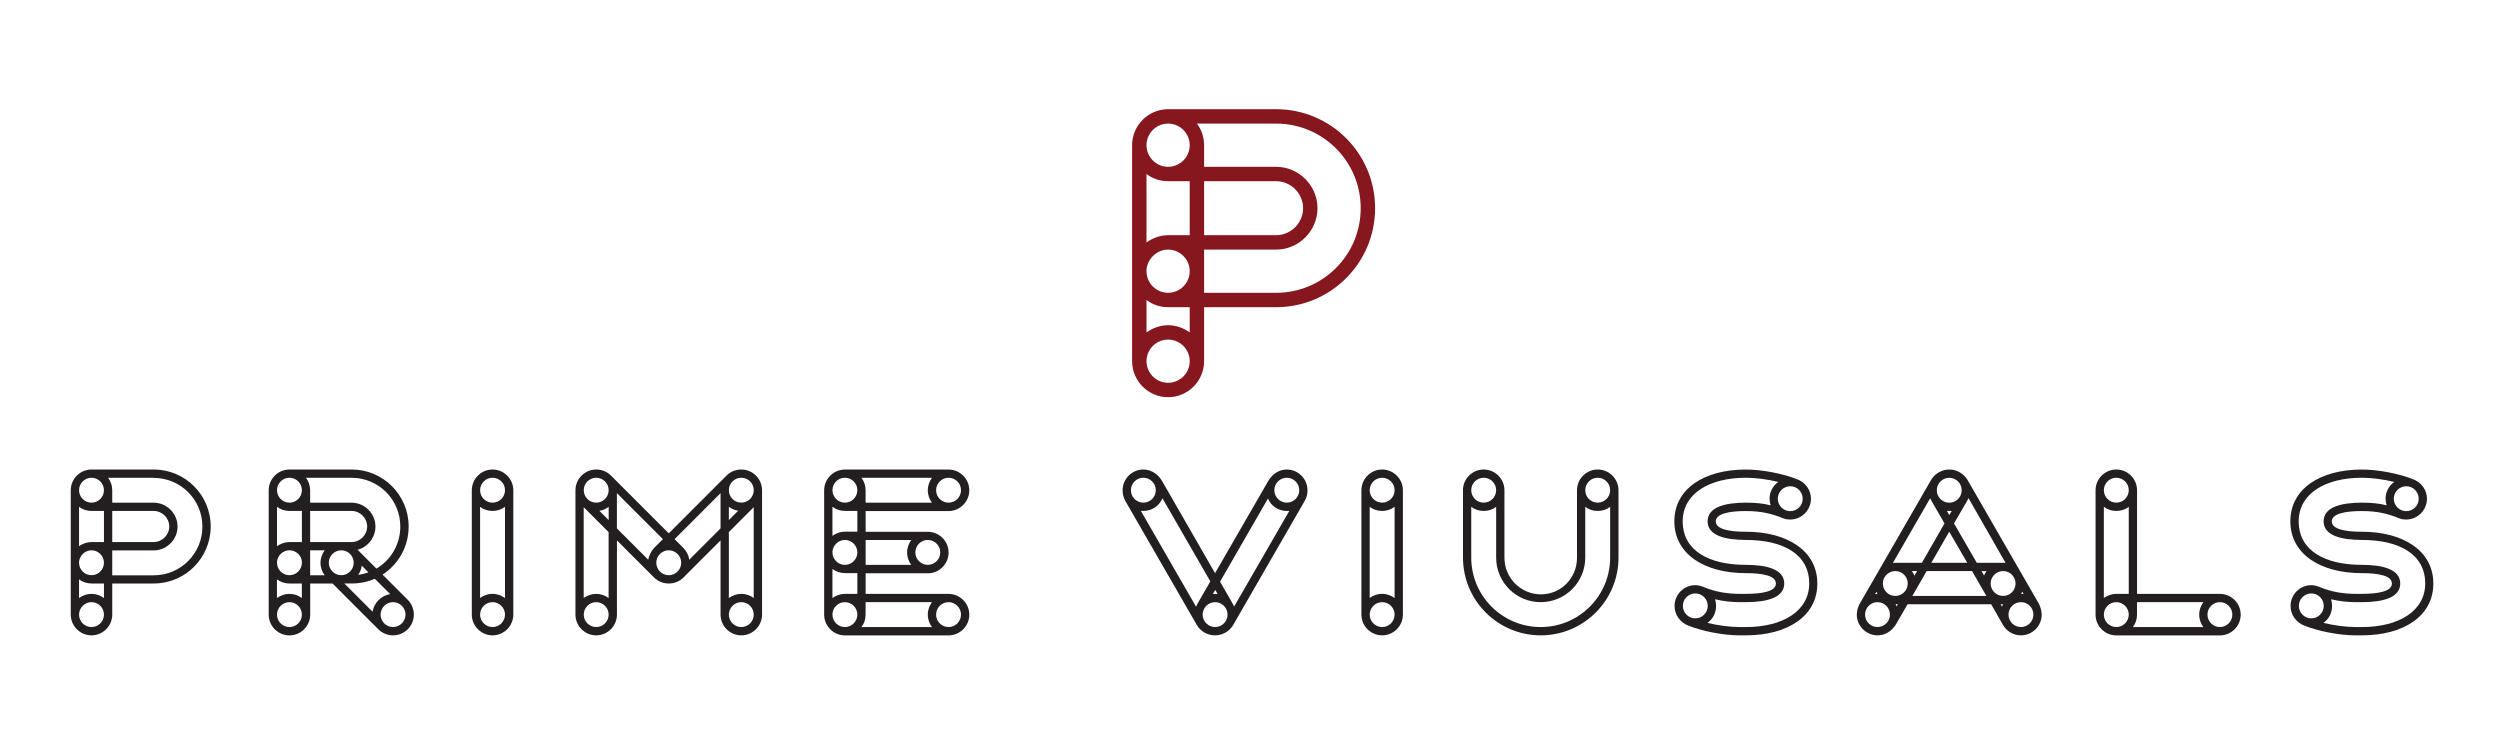
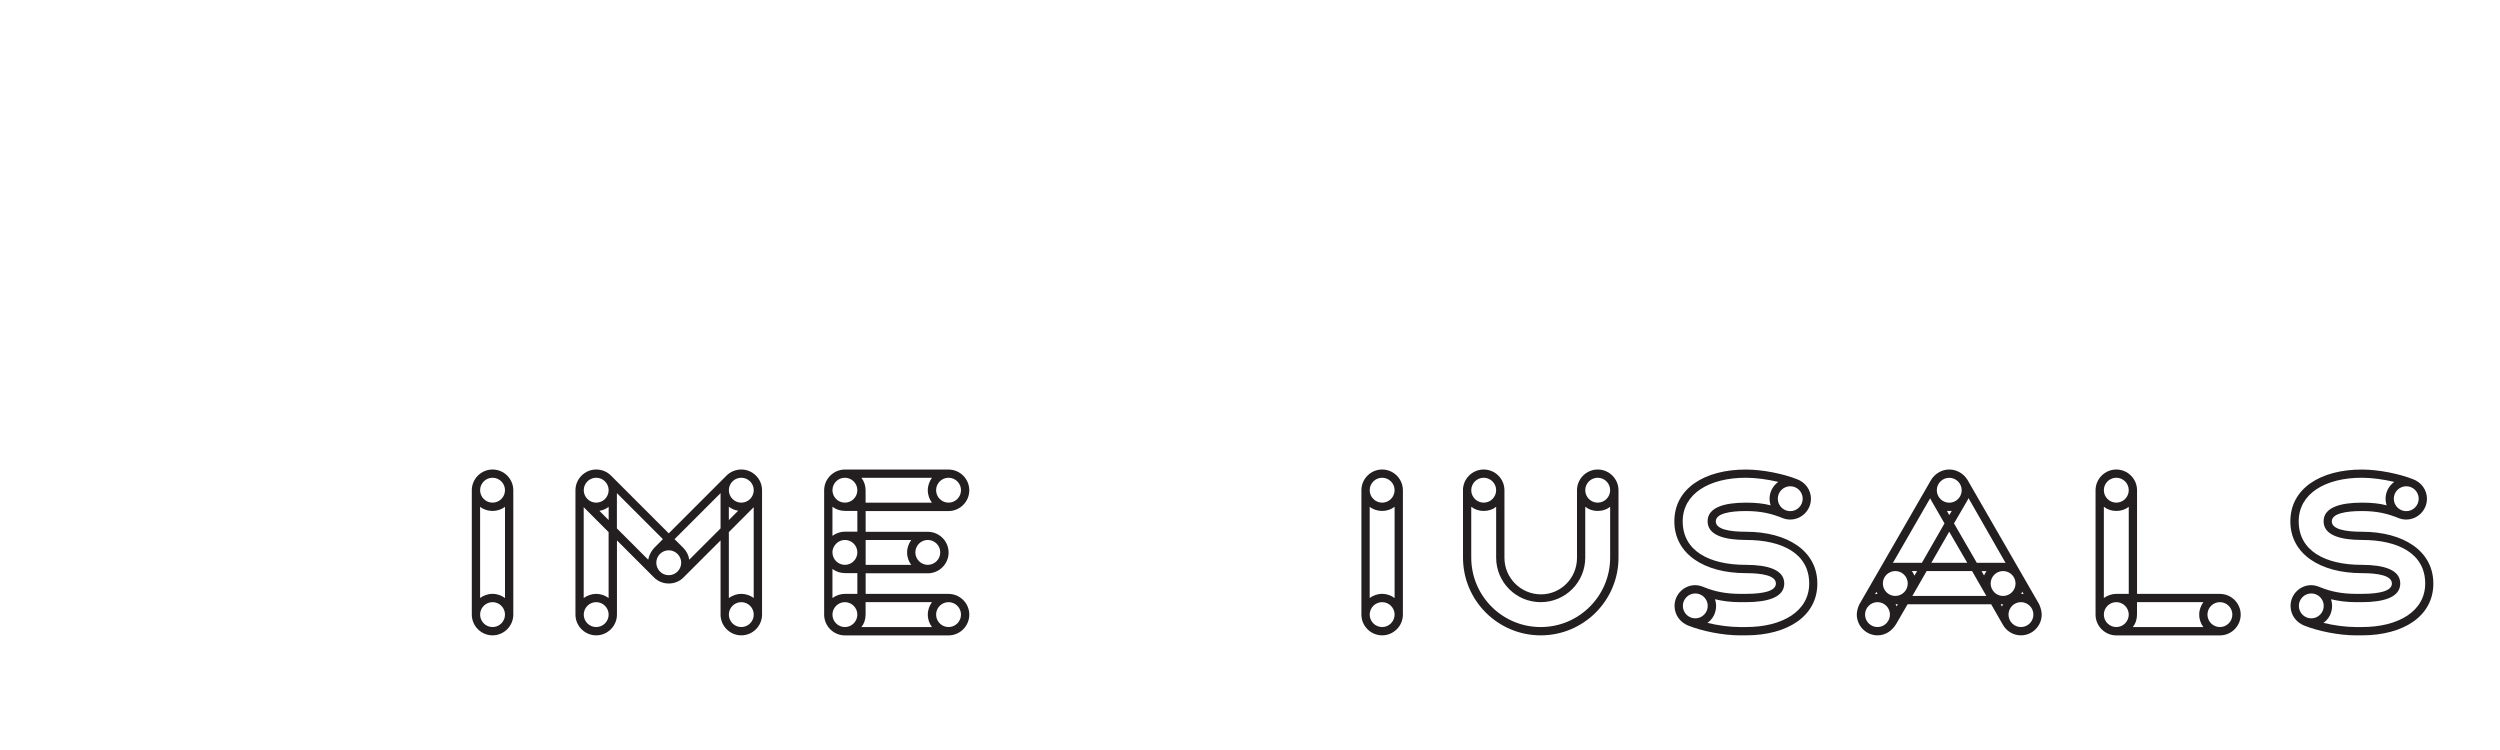
<svg xmlns="http://www.w3.org/2000/svg" id="Main_Logo" data-name="Main Logo" viewBox="0 0 500 150">
  <defs>
    <style>
      .cls-1 {
        fill: #231f20;
      }

      .cls-2 {
        fill: #86171e;
      }
    </style>
  </defs>
  <g>
-     <path class="cls-1" d="M14.15,98.05c0-2.28,1.87-4.15,4.15-4.15h12.44c6.3,0,11.4,5.1,11.4,11.4s-5.1,11.4-11.4,11.4h-8.29v6.22c0,2.28-1.87,4.15-4.15,4.15s-4.15-1.87-4.15-4.15v-24.87ZM18.3,100.53c1.37,0,2.49-1.12,2.49-2.49s-1.12-2.49-2.49-2.49-2.49,1.12-2.49,2.49,1.12,2.49,2.49,2.49ZM15.81,101.36v7.88c.71-.5,1.58-.83,2.49-.83h2.49v-6.22h-2.49c-.91,0-1.78-.29-2.49-.83ZM18.3,115.04c1.37,0,2.49-1.12,2.49-2.49s-1.12-2.49-2.49-2.49c-1.29,0-2.36,1.04-2.49,2.28v.21c0,1.37,1.12,2.49,2.49,2.49ZM20.79,119.6v-2.9h-2.49c-.91,0-1.78-.29-2.49-.83v3.73c.71-.5,1.58-.83,2.49-.83s1.82.33,2.49.83ZM18.3,125.41c1.37,0,2.49-1.12,2.49-2.49s-1.12-2.49-2.49-2.49-2.49,1.12-2.49,2.49,1.12,2.49,2.49,2.49ZM30.74,95.56h-9.12c.54.71.83,1.58.83,2.49v2.49h8.29c2.61,0,4.77,2.16,4.77,4.77s-2.16,4.77-4.77,4.77h-8.29v4.98h8.29c5.39,0,9.74-4.35,9.74-9.74s-4.35-9.74-9.74-9.74ZM30.74,102.19h-8.29v6.22h8.29c1.7,0,3.11-1.41,3.11-3.11s-1.41-3.11-3.11-3.11Z" />
-     <path class="cls-1" d="M53.74,98.05c0-2.28,1.87-4.15,4.15-4.15h12.44c6.3,0,11.4,5.1,11.4,11.4,0,4.06-2.07,7.59-5.22,9.62l5.06,5.06c.75.75,1.2,1.82,1.2,2.94,0,2.28-1.87,4.15-4.15,4.15-1.12,0-2.2-.46-2.94-1.2l-9.16-9.16h-4.48v6.22c0,2.28-1.87,4.15-4.15,4.15s-4.15-1.87-4.15-4.15v-24.87ZM57.89,100.53c1.37,0,2.49-1.12,2.49-2.49s-1.12-2.49-2.49-2.49-2.49,1.12-2.49,2.49,1.12,2.49,2.49,2.49ZM55.4,101.36v7.88c.71-.5,1.58-.83,2.49-.83h2.49v-6.22h-2.49c-.91,0-1.78-.29-2.49-.83ZM57.89,115.04c1.37,0,2.49-1.12,2.49-2.49v-.21c-.08-1.24-1.16-2.28-2.49-2.28s-2.36,1.04-2.49,2.28v.21c0,1.37,1.12,2.49,2.49,2.49ZM60.37,119.6v-2.9h-2.49c-.91,0-1.78-.29-2.49-.83v3.73c.71-.5,1.58-.83,2.49-.83s1.82.33,2.49.83ZM57.89,125.41c1.37,0,2.49-1.12,2.49-2.49s-1.12-2.49-2.49-2.49-2.49,1.12-2.49,2.49,1.12,2.49,2.49,2.49ZM70.32,95.56h-9.12c.54.71.83,1.58.83,2.49v2.49h8.29c2.61,0,4.77,2.16,4.77,4.77,0,2.2-1.53,4.1-3.57,4.64l3.77,3.77c2.86-1.7,4.77-4.81,4.77-8.42,0-5.39-4.35-9.74-9.74-9.74ZM70.32,102.19h-8.29v6.22h8.29c1.7,0,3.11-1.41,3.11-3.11s-1.41-3.11-3.11-3.11ZM64.93,110.07h-2.9v4.98h2.9c-.5-.66-.83-1.53-.83-2.49s.33-1.78.83-2.49ZM68.25,115.04c1.37,0,2.49-1.12,2.49-2.49s-1.12-2.49-2.49-2.49-2.49,1.12-2.49,2.49,1.12,2.49,2.49,2.49ZM68.87,116.7l5.64,5.64c.29-1.78,1.74-3.23,3.52-3.52l-3.07-3.07c-1.41.62-2.98.95-4.64.95h-1.45ZM71.65,114.96c.71-.08,1.37-.25,2.03-.5l-1.33-1.33c-.08.66-.33,1.33-.71,1.82ZM78.61,125.41c1.37,0,2.49-1.12,2.49-2.49s-1.12-2.49-2.49-2.49-2.49,1.12-2.49,2.49,1.12,2.49,2.49,2.49Z" />
    <path class="cls-1" d="M94.36,98.05c0-2.28,1.87-4.15,4.15-4.15s4.15,1.87,4.15,4.15v24.87c0,2.28-1.87,4.15-4.15,4.15s-4.15-1.87-4.15-4.15v-24.87ZM98.51,100.53c1.37,0,2.49-1.12,2.49-2.49s-1.12-2.49-2.49-2.49-2.49,1.12-2.49,2.49,1.12,2.49,2.49,2.49ZM96.02,101.36v18.24c.66-.5,1.53-.83,2.49-.83s1.78.33,2.49.83v-18.24c-.7.54-1.58.83-2.49.83s-1.82-.29-2.49-.83ZM98.51,125.41c1.37,0,2.49-1.12,2.49-2.49s-1.12-2.49-2.49-2.49-2.49,1.12-2.49,2.49,1.12,2.49,2.49,2.49Z" />
    <path class="cls-1" d="M115.09,98.05c0-2.28,1.87-4.15,4.15-4.15,1.16,0,2.2.46,2.94,1.2l11.57,11.57,11.57-11.57c.75-.75,1.82-1.2,2.94-1.2,2.28,0,4.15,1.87,4.15,4.15v24.87c0,2.28-1.87,4.15-4.15,4.15s-4.15-1.87-4.15-4.15v-14.84l-7.42,7.42c-.75.75-1.78,1.2-2.94,1.2s-2.2-.46-2.94-1.2l-7.42-7.42v14.84c0,2.28-1.87,4.15-4.15,4.15s-4.15-1.87-4.15-4.15v-24.87ZM119.24,100.53c1.37,0,2.49-1.12,2.49-2.49s-1.12-2.49-2.49-2.49-2.49,1.12-2.49,2.49,1.12,2.49,2.49,2.49ZM121.72,119.6v-13.18l-4.98-4.98v18.16c.71-.5,1.58-.83,2.49-.83s1.82.33,2.49.83ZM119.24,125.41c1.37,0,2.49-1.12,2.49-2.49s-1.12-2.49-2.49-2.49-2.49,1.12-2.49,2.49,1.12,2.49,2.49,2.49ZM119.86,102.15l1.87,1.87v-2.65c-.54.41-1.16.71-1.87.79ZM130.8,109.61l1.78-1.78-9.2-9.2v7.05l6.26,6.26c.17-.87.58-1.7,1.16-2.32ZM133.75,115.04c1.37,0,2.49-1.12,2.49-2.49s-1.12-2.49-2.49-2.49-2.49,1.12-2.49,2.49,1.12,2.49,2.49,2.49ZM137.85,111.94l6.26-6.26v-7.05l-9.2,9.2,1.78,1.78c.62.62,1.04,1.45,1.16,2.32ZM148.26,100.53c1.37,0,2.49-1.12,2.49-2.49s-1.12-2.49-2.49-2.49-2.49,1.12-2.49,2.49,1.12,2.49,2.49,2.49ZM145.77,101.36v2.65l1.87-1.87c-.66-.08-1.33-.37-1.87-.79ZM150.74,119.6v-18.16l-4.97,4.98v13.18c.7-.5,1.58-.83,2.49-.83s1.82.33,2.49.83ZM148.26,125.41c1.37,0,2.49-1.12,2.49-2.49s-1.12-2.49-2.49-2.49-2.49,1.12-2.49,2.49,1.12,2.49,2.49,2.49Z" />
    <path class="cls-1" d="M173.13,114.63v4.15h16.58c2.28,0,4.15,1.87,4.15,4.15s-1.87,4.15-4.15,4.15h-20.73c-2.28,0-4.15-1.87-4.15-4.15v-24.87c0-2.28,1.87-4.15,4.15-4.15h20.73c2.28,0,4.15,1.87,4.15,4.15s-1.87,4.15-4.15,4.15h-16.58v4.15h12.44c2.28,0,4.15,1.87,4.15,4.15s-1.87,4.15-4.15,4.15h-12.44ZM168.98,100.53c1.37,0,2.49-1.12,2.49-2.49s-1.12-2.49-2.49-2.49-2.49,1.12-2.49,2.49,1.12,2.49,2.49,2.49ZM166.49,101.36v5.8c.71-.5,1.58-.83,2.49-.83h2.49v-4.15h-2.49c-.91,0-1.78-.29-2.49-.83ZM168.98,112.97c1.37,0,2.49-1.12,2.49-2.49s-1.12-2.49-2.49-2.49c-1.29,0-2.36,1.04-2.49,2.28v.21c0,1.37,1.12,2.49,2.49,2.49ZM166.49,113.8v5.8c.71-.5,1.58-.83,2.49-.83h2.49v-4.15h-2.49c-.91,0-1.78-.29-2.49-.83ZM168.98,125.41c1.37,0,2.49-1.12,2.49-2.49s-1.12-2.49-2.49-2.49-2.49,1.12-2.49,2.49,1.12,2.49,2.49,2.49ZM186.39,95.56h-14.1c.54.71.83,1.58.83,2.49v2.49h13.27c-.5-.66-.83-1.53-.83-2.49s.33-1.78.83-2.49ZM186.39,120.43h-13.27v2.49c0,.95-.29,1.82-.83,2.49h14.1c-.5-.66-.83-1.53-.83-2.49s.33-1.78.83-2.49ZM182.25,108h-9.12v4.98h9.12c-.5-.66-.83-1.53-.83-2.49s.33-1.78.83-2.49ZM185.56,112.97c1.37,0,2.49-1.12,2.49-2.49s-1.12-2.49-2.49-2.49-2.49,1.12-2.49,2.49,1.12,2.49,2.49,2.49ZM189.71,100.53c1.37,0,2.49-1.12,2.49-2.49s-1.12-2.49-2.49-2.49-2.49,1.12-2.49,2.49,1.12,2.49,2.49,2.49ZM189.71,125.41c1.37,0,2.49-1.12,2.49-2.49s-1.12-2.49-2.49-2.49-2.49,1.12-2.49,2.49,1.12,2.49,2.49,2.49Z" />
-     <path class="cls-1" d="M225.02,100.08c-.33-.58-.5-1.29-.5-2.03,0-2.28,1.87-4.15,4.15-4.15,1.62,0,2.99,1,3.73,2.28l10.61,18.45,10.65-18.45c.75-1.29,2.07-2.28,3.69-2.28,2.28,0,4.15,1.87,4.15,4.15,0,.75-.17,1.45-.5,2.03l-14.39,24.96c-.71,1.2-2.07,2.03-3.61,2.03s-2.9-.83-3.61-2.03l-14.39-24.96ZM228.67,100.53c1.37,0,2.49-1.12,2.49-2.49s-1.12-2.49-2.49-2.49-2.49,1.12-2.49,2.49,1.12,2.49,2.49,2.49ZM228.18,102.19l11.03,19.15.37-.75,2.49-4.31-9.58-16.62c-.62,1.49-2.11,2.53-3.81,2.53h-.5ZM243.02,125.41c1.37,0,2.49-1.12,2.49-2.49s-1.12-2.49-2.49-2.49-2.49,1.12-2.49,2.49,1.12,2.49,2.49,2.49ZM243.52,118.82l-.46-.83-.5.83c.17-.04.29-.04.46-.04s.33,0,.5.04ZM253.59,99.71l-9.58,16.62,2.45,4.27.37.7,11.03-19.11h-.5c-1.7,0-3.15-.99-3.77-2.49ZM257.36,100.53c1.37,0,2.49-1.12,2.49-2.49s-1.12-2.49-2.49-2.49-2.49,1.12-2.49,2.49,1.12,2.49,2.49,2.49Z" />
    <path class="cls-1" d="M272.28,98.05c0-2.28,1.87-4.15,4.15-4.15s4.15,1.87,4.15,4.15v24.87c0,2.28-1.87,4.15-4.15,4.15s-4.15-1.87-4.15-4.15v-24.87ZM276.43,100.53c1.37,0,2.49-1.12,2.49-2.49s-1.12-2.49-2.49-2.49-2.49,1.12-2.49,2.49,1.12,2.49,2.49,2.49ZM273.94,101.36v18.24c.66-.5,1.53-.83,2.49-.83s1.78.33,2.49.83v-18.24c-.7.54-1.58.83-2.49.83s-1.82-.29-2.49-.83ZM276.43,125.41c1.37,0,2.49-1.12,2.49-2.49s-1.12-2.49-2.49-2.49-2.49,1.12-2.49,2.49,1.12,2.49,2.49,2.49Z" />
    <path class="cls-1" d="M292.59,98.05c0-2.28,1.87-4.15,4.15-4.15s4.15,1.87,4.15,4.15v13.52c0,4.02,3.28,7.3,7.3,7.3s7.21-3.28,7.21-7.3v-13.52c0-2.28,1.87-4.15,4.15-4.15s4.15,1.87,4.15,4.15v13.47c0,8.58-6.97,15.55-15.55,15.55s-15.55-6.96-15.55-15.55v-13.47ZM296.74,100.53c1.37,0,2.49-1.12,2.49-2.49s-1.12-2.49-2.49-2.49-2.49,1.12-2.49,2.49,1.12,2.49,2.49,2.49ZM299.23,111.52v-10.16c-.66.54-1.53.83-2.49.83s-1.78-.29-2.49-.83v10.16c0,7.67,6.22,13.89,13.89,13.89s13.89-6.22,13.89-13.89v-10.16c-.66.54-1.53.83-2.49.83s-1.78-.29-2.49-.83v10.16c0,4.93-3.98,8.91-8.91,8.91s-8.91-3.98-8.91-8.91ZM319.54,100.53c1.37,0,2.49-1.12,2.49-2.49s-1.12-2.49-2.49-2.49-2.49,1.12-2.49,2.49,1.12,2.49,2.49,2.49Z" />
    <path class="cls-1" d="M339.06,117.03c.71,0,1.41.25,1.99.5,2.07.83,4.35,1.24,6.88,1.24h1.24c3.32,0,6.01-.5,6.01-2.07s-2.69-2.07-6.01-2.07c-8.29,0-14.3-3.81-14.3-10.36s6.01-10.36,14.3-10.36c3.32,0,7.46.83,10.28,1.95,1.62.62,2.74,2.11,2.74,3.9,0,2.28-1.87,4.15-4.15,4.15-.5,0-.95-.08-1.41-.25-2.16-.87-4.23-1.45-7.46-1.45s-6.01.5-6.01,2.07,2.69,2.07,6.01,2.07c8.29,0,14.3,3.81,14.3,10.36s-6.01,10.36-14.3,10.36h-1.24c-3.32,0-7.46-.83-10.28-1.95-1.58-.62-2.74-2.11-2.74-3.94,0-2.28,1.87-4.15,4.15-4.15ZM347.94,120.43c-1.78,0-3.4-.21-4.93-.58.12.41.21.87.21,1.33,0,1.41-.66,2.65-1.74,3.4,2.11.5,4.48.83,6.47.83h1.24c7.34,0,12.65-3.19,12.65-8.71,0-5.93-5.31-8.71-12.65-8.71-4.23,0-7.67-.91-7.67-3.73s3.44-3.73,7.67-3.73c1.99,0,3.57.17,4.93.54-.12-.41-.21-.87-.21-1.33,0-1.37.7-2.61,1.74-3.36-2.11-.5-4.48-.83-6.47-.83-7.34,0-12.64,3.19-12.64,8.71,0,5.93,5.31,8.71,12.64,8.71,4.23,0,7.67.91,7.67,3.73s-3.44,3.73-7.67,3.73h-1.24ZM339.06,123.67c1.37,0,2.49-1.12,2.49-2.49s-1.12-2.49-2.49-2.49-2.49,1.12-2.49,2.49,1.12,2.49,2.49,2.49ZM358.05,102.23c1.37,0,2.49-1.12,2.49-2.49s-1.12-2.49-2.49-2.49-2.49,1.12-2.49,2.49,1.12,2.49,2.49,2.49Z" />
    <path class="cls-1" d="M407.84,120.89c.29.62.5,1.33.5,2.03,0,2.28-1.87,4.15-4.15,4.15-1.49,0-2.82-.79-3.56-2.03l-2.4-4.19h-16.71l-2.28,3.94c-.79,1.33-2.11,2.28-3.73,2.28-2.28,0-4.15-1.87-4.15-4.15,0-.7.21-1.41.5-2.03l14.39-24.96c.75-1.2,2.11-2.03,3.61-2.03s2.86.83,3.61,2.03l14.39,24.96ZM375.5,120.43c-1.37,0-2.49,1.12-2.49,2.49s1.12,2.49,2.49,2.49,2.49-1.12,2.49-2.49-1.12-2.49-2.49-2.49ZM375.5,118.78c-.08-.12-.17-.29-.21-.41l-.29.46c.17-.04.33-.04.5-.04ZM381.55,116.7c0-1.37-1.12-2.49-2.49-2.49s-2.49,1.12-2.49,2.49,1.12,2.49,2.49,2.49,2.49-1.12,2.49-2.49ZM386.03,99.66l-7.46,12.94c.17-.04.33-.04.5-.04h5.31l4.52-7.88-2.49-4.31c-.12-.21-.25-.46-.37-.7ZM379.32,121.3l.25-.46h-.46c.08.17.17.29.21.46ZM382.88,115.13l.54-.91h-1.04c.21.29.37.58.5.91ZM382.47,119.19h14.8l-2.86-4.98h-9.08l-2.86,4.98ZM386.28,112.56h7.17l-3.61-6.22-3.57,6.22ZM389.85,95.56c-1.37,0-2.49,1.12-2.49,2.49s1.12,2.49,2.49,2.49,2.49-1.12,2.49-2.49-1.12-2.49-2.49-2.49ZM389.39,102.19l.46.83.5-.83h-.95ZM401.12,112.6l-7.42-12.98c-.08.21-.21.46-.41.79l-2.49,4.27,4.56,7.88h5.27c.17,0,.33,0,.5.04ZM397.31,114.22h-1l.5.87c.12-.29.29-.58.5-.87ZM403.11,116.7c0-1.37-1.12-2.49-2.49-2.49s-2.49,1.12-2.49,2.49,1.12,2.49,2.49,2.49,2.49-1.12,2.49-2.49ZM400.63,120.85h-.5l.25.46c.08-.17.17-.29.25-.46ZM404.19,120.43c-1.37,0-2.49,1.12-2.49,2.49s1.12,2.49,2.49,2.49,2.49-1.12,2.49-2.49-1.12-2.49-2.49-2.49ZM404.73,118.82l-.29-.5c-.04.17-.12.33-.21.46.17,0,.33,0,.5.04Z" />
    <path class="cls-1" d="M419.11,98.05c0-2.28,1.87-4.15,4.15-4.15s4.15,1.87,4.15,4.15v20.73h16.58c2.28,0,4.15,1.87,4.15,4.15s-1.87,4.15-4.15,4.15h-20.73c-2.28,0-4.15-1.87-4.15-4.15v-24.87ZM423.26,100.53c1.37,0,2.49-1.12,2.49-2.49s-1.12-2.49-2.49-2.49-2.49,1.12-2.49,2.49,1.12,2.49,2.49,2.49ZM420.77,101.36v18.24c.71-.5,1.58-.83,2.49-.83h2.49v-17.41c-.66.54-1.53.83-2.49.83s-1.78-.29-2.49-.83ZM423.26,125.41c1.37,0,2.49-1.12,2.49-2.49s-1.12-2.49-2.49-2.49-2.49,1.12-2.49,2.49,1.12,2.49,2.49,2.49ZM426.57,125.41h14.1c-.5-.66-.83-1.53-.83-2.49s.33-1.78.83-2.49h-13.27v2.49c0,.95-.29,1.82-.83,2.49ZM446.47,122.92c0-1.37-1.12-2.49-2.49-2.49s-2.49,1.12-2.49,2.49,1.12,2.49,2.49,2.49,2.49-1.12,2.49-2.49Z" />
    <path class="cls-1" d="M462.26,117.03c.71,0,1.41.25,1.99.5,2.07.83,4.35,1.24,6.88,1.24h1.24c3.32,0,6.01-.5,6.01-2.07s-2.69-2.07-6.01-2.07c-8.29,0-14.3-3.81-14.3-10.36s6.01-10.36,14.3-10.36c3.32,0,7.46.83,10.28,1.95,1.62.62,2.74,2.11,2.74,3.9,0,2.28-1.87,4.15-4.15,4.15-.5,0-.95-.08-1.41-.25-2.16-.87-4.23-1.45-7.46-1.45s-6.01.5-6.01,2.07,2.69,2.07,6.01,2.07c8.29,0,14.3,3.81,14.3,10.36s-6.01,10.36-14.3,10.36h-1.24c-3.32,0-7.46-.83-10.28-1.95-1.58-.62-2.74-2.11-2.74-3.94,0-2.28,1.87-4.15,4.15-4.15ZM471.14,120.43c-1.78,0-3.4-.21-4.93-.58.12.41.21.87.21,1.33,0,1.41-.66,2.65-1.74,3.4,2.11.5,4.48.83,6.47.83h1.24c7.34,0,12.65-3.19,12.65-8.71,0-5.93-5.31-8.71-12.65-8.71-4.23,0-7.67-.91-7.67-3.73s3.44-3.73,7.67-3.73c1.99,0,3.57.17,4.93.54-.12-.41-.21-.87-.21-1.33,0-1.37.7-2.61,1.74-3.36-2.11-.5-4.48-.83-6.47-.83-7.34,0-12.64,3.19-12.64,8.71,0,5.93,5.31,8.71,12.64,8.71,4.23,0,7.67.91,7.67,3.73s-3.44,3.73-7.67,3.73h-1.24ZM462.26,123.67c1.37,0,2.49-1.12,2.49-2.49s-1.12-2.49-2.49-2.49-2.49,1.12-2.49,2.49,1.12,2.49,2.49,2.49ZM481.25,102.23c1.37,0,2.49-1.12,2.49-2.49s-1.12-2.49-2.49-2.49-2.49,1.12-2.49,2.49,1.12,2.49,2.49,2.49Z" />
  </g>
-   <path class="cls-2" d="M226.42,29.04c0-3.96,3.24-7.2,7.2-7.2h21.6c10.94,0,19.8,8.86,19.8,19.8s-8.86,19.8-19.8,19.8h-14.4v10.8c0,3.96-3.24,7.2-7.2,7.2s-7.2-3.24-7.2-7.2V29.04ZM233.62,33.36c2.38,0,4.32-1.94,4.32-4.32s-1.94-4.32-4.32-4.32-4.32,1.94-4.32,4.32,1.94,4.32,4.32,4.32ZM229.3,34.8v13.68c1.22-.86,2.74-1.44,4.32-1.44h4.32v-10.8h-4.32c-1.58,0-3.1-.5-4.32-1.44ZM233.62,58.56c2.38,0,4.32-1.94,4.32-4.32s-1.94-4.32-4.32-4.32c-2.23,0-4.1,1.8-4.32,3.96v.36c0,2.38,1.94,4.32,4.32,4.32ZM237.94,66.48v-5.04h-4.32c-1.58,0-3.1-.5-4.32-1.44v6.48c1.22-.86,2.74-1.44,4.32-1.44s3.17.58,4.32,1.44ZM233.62,76.56c2.38,0,4.32-1.94,4.32-4.32s-1.94-4.32-4.32-4.32-4.32,1.94-4.32,4.32,1.94,4.32,4.32,4.32ZM255.22,24.72h-15.84c.94,1.22,1.44,2.74,1.44,4.32v4.32h14.4c4.54,0,8.28,3.74,8.28,8.28s-3.74,8.28-8.28,8.28h-14.4v8.64h14.4c9.36,0,16.92-7.56,16.92-16.92s-7.56-16.92-16.92-16.92ZM255.22,36.24h-14.4v10.8h14.4c2.95,0,5.4-2.45,5.4-5.4s-2.45-5.4-5.4-5.4Z" />
</svg>